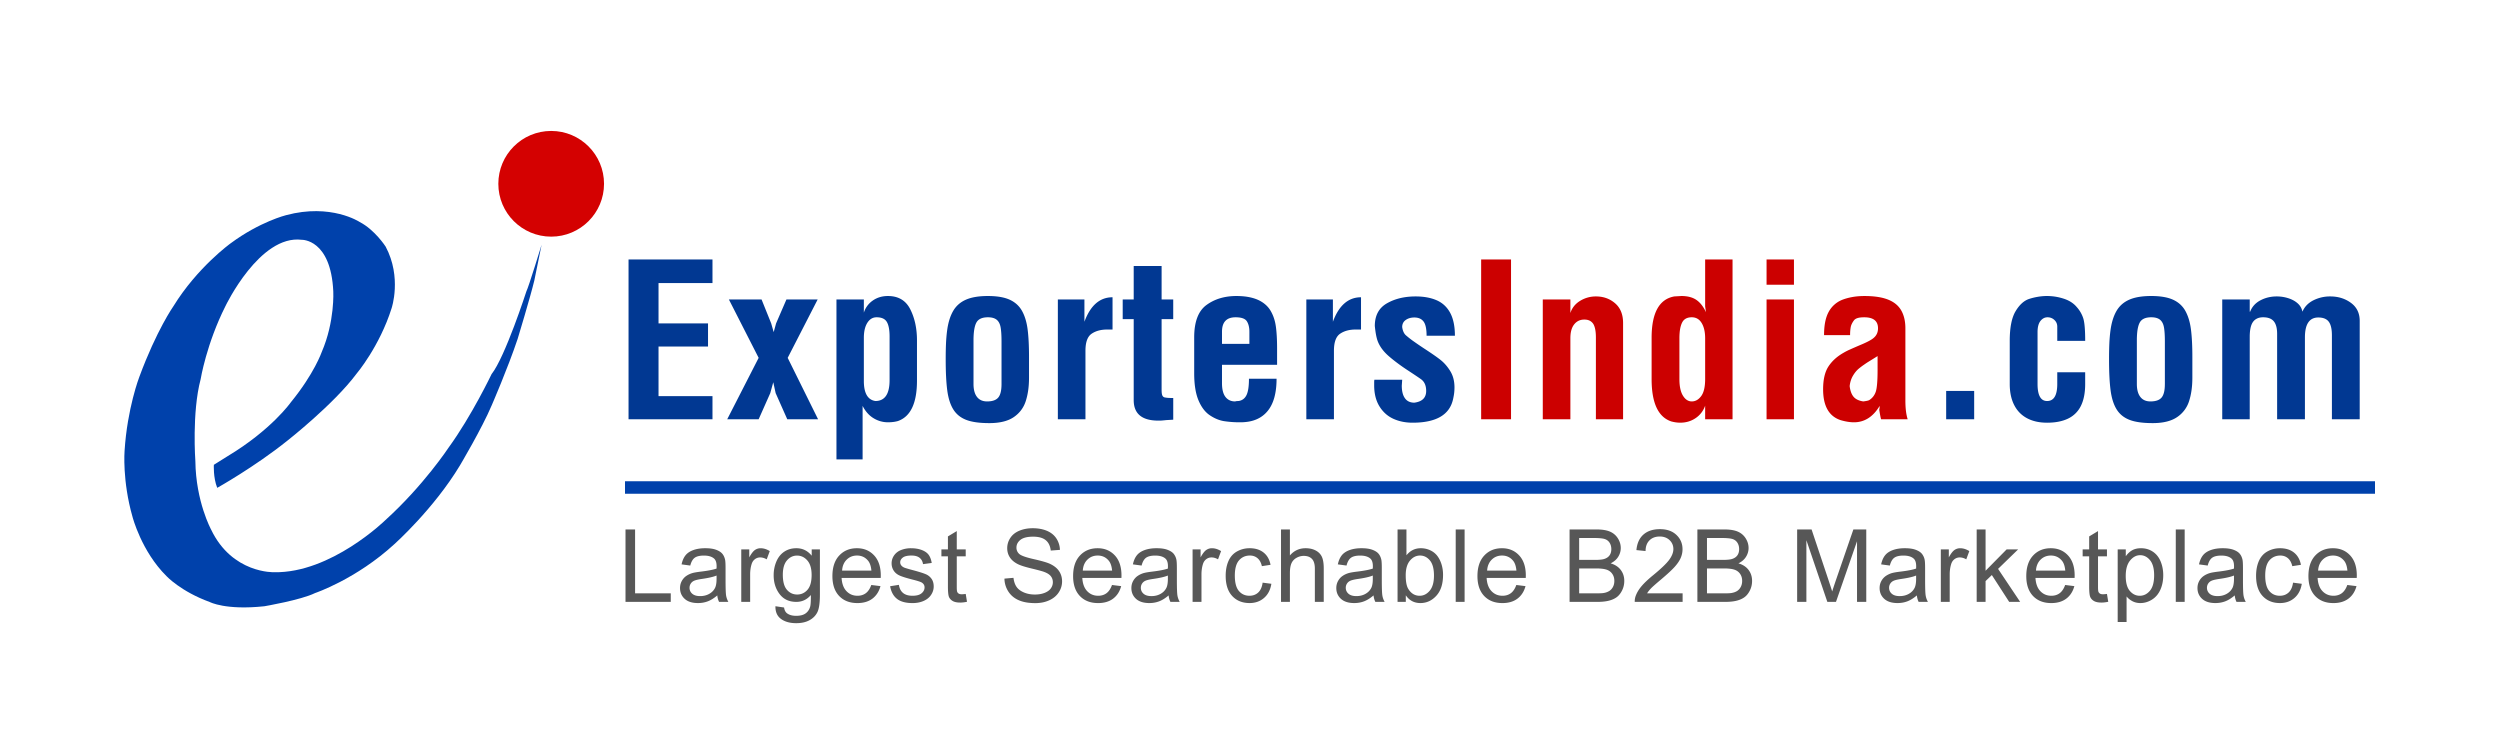
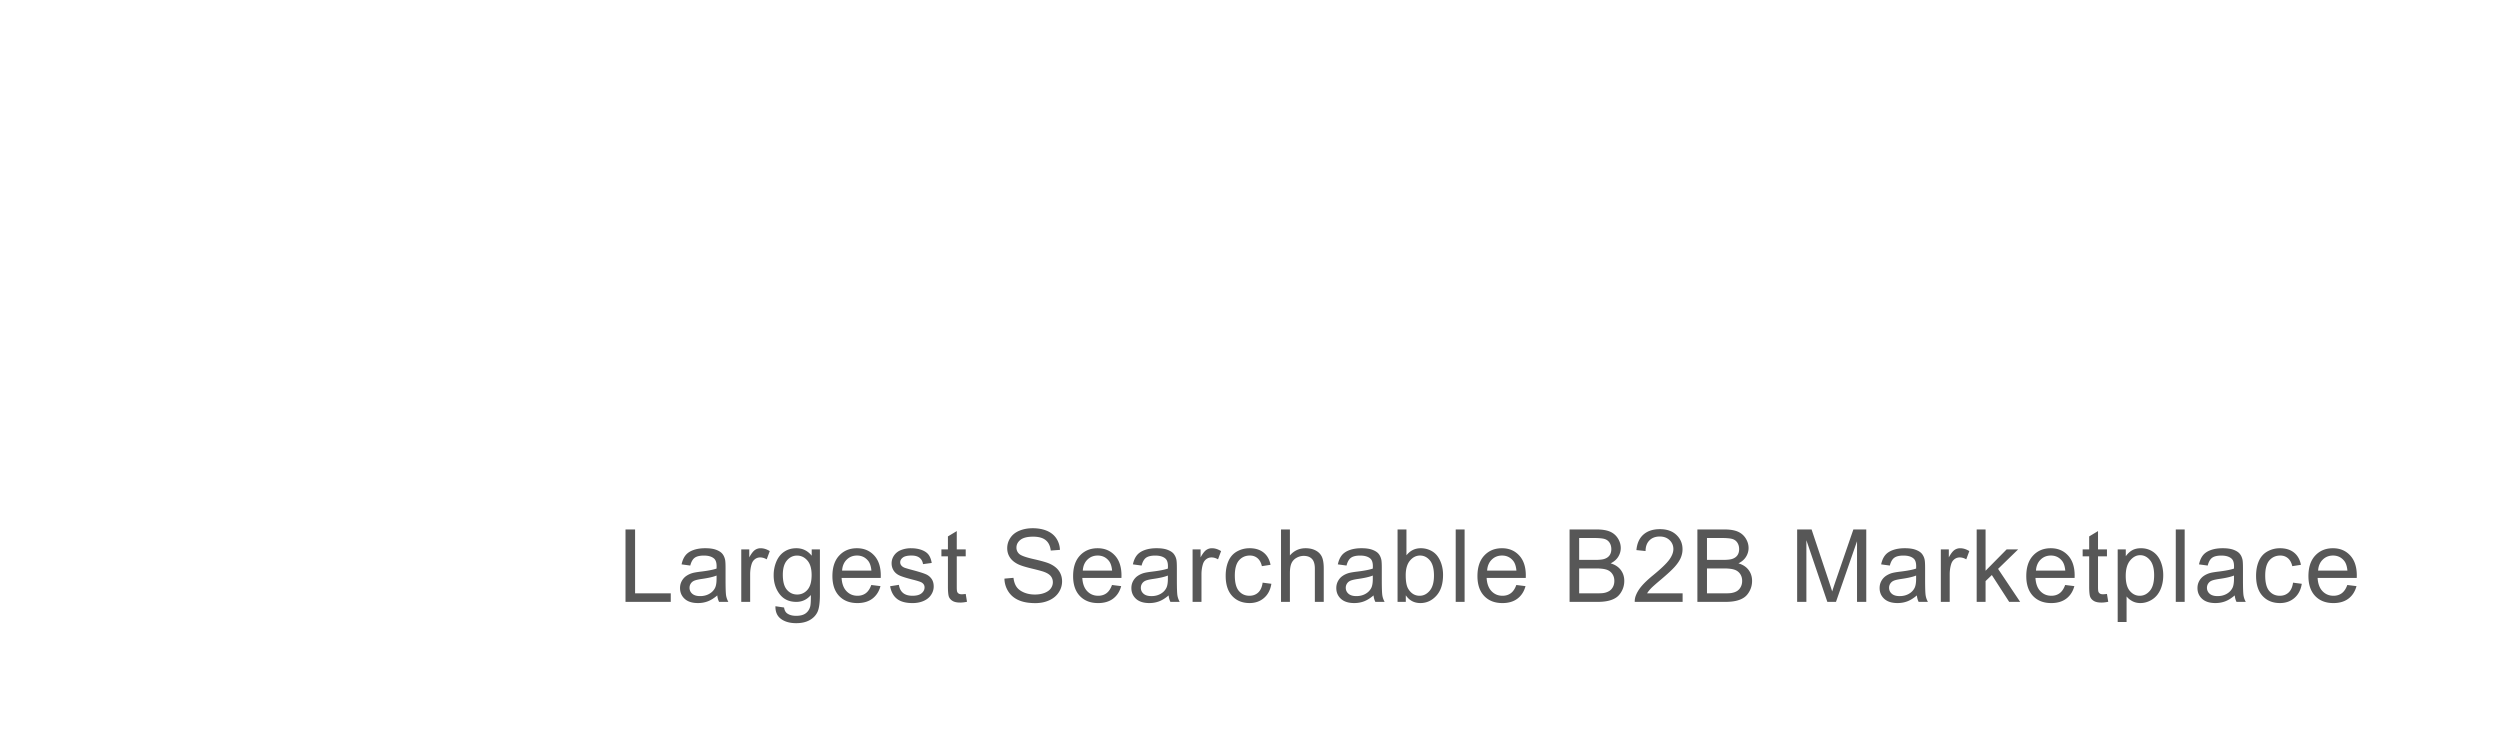
<svg xmlns="http://www.w3.org/2000/svg" xml:space="preserve" width="400" height="120">
  <switch>
    <g fill-rule="evenodd" clip-rule="evenodd">
-       <path fill="#0041AB" d="M84.215 46.636s-3.387 10.48-5.568 13.232c0 0-3.184 6.68-6.869 11.745 0 0-4.006 6.076-10.135 11.621 0 0-8.669 8.49-17.784 8.322 0 0-6.709.246-10.085-6.828 0 0-2.438-4.476-2.515-10.942 0 0-.578-7.776.848-13.132 0 0 .915-5.623 3.974-11.697 0 0 5.461-11.438 12.202-10.59 0 0 4.649-.147 5.042 8.246 0 0 .271 4.809-1.854 9.721 0 0-1.189 3.444-4.937 8.032 0 0-3.082 4.396-10.112 8.62l-2.206 1.381s-.119 2.042.54 3.686c0 0 5.979-3.345 11.185-7.516 0 0 7.448-5.834 11.102-10.74 0 0 3.676-4.33 5.617-10.49 0 0 1.666-4.914-.953-9.843 0 0-1.72-2.689-4.17-3.952 0 0-4.567-3.018-11.771-1.084 0 0-4.17 1.032-8.843 4.487 0 0-5.333 3.829-9.182 10.089 0 0-2.679 3.798-5.455 11.314 0 0-1.925 4.995-2.355 11.838 0 0-.382 4.753 1.274 10.544 0 0 1.416 5.502 5.438 9.482 0 0 2.286 2.456 6.929 4.145 0 0 2.525 1.339 8.725.673 0 0 5.859-.997 8.117-2.113 0 0 6.57-2.206 12.71-7.846 0 0 6.27-5.603 10.467-12.573 0 0 3.541-5.954 5.084-9.621 0 0 2.551-5.852 4.152-10.63 0 0 2.007-6.602 2.664-9.33l1.168-5.733c.002-.001-2.106 6.866-2.444 7.482z" />
-       <circle cx="88.189" cy="29.407" r="8.456" fill="#D40101" />
      <path fill="#575757" d="M101.615 84.712h-1.534v11.589h7.241v-1.368h-5.708V84.712zm14.474 8.071v-1.897c0-.633-.023-1.07-.071-1.313-.084-.39-.232-.713-.443-.968-.211-.256-.54-.468-.988-.637-.448-.169-1.03-.253-1.747-.253-.722 0-1.357.099-1.905.296-.548.198-.967.48-1.257.847-.29.366-.498.847-.625 1.442l1.391.189c.153-.596.389-1.011.708-1.245s.813-.352 1.482-.352c.716 0 1.257.161 1.62.482.269.237.403.646.403 1.226 0 .053-.002.176-.008.371-.543.189-1.389.354-2.538.49-.564.068-.985.14-1.265.213-.379.105-.721.262-1.024.467s-.548.479-.735.818c-.188.34-.281.715-.281 1.126 0 .701.248 1.277.743 1.728.495.45 1.204.676 2.126.676.559 0 1.082-.092 1.569-.276s.995-.501 1.522-.949a3 3 0 0 0 .285 1.036h1.486a3.147 3.147 0 0 1-.359-1.008c-.059-.35-.089-1.187-.089-2.509zm-1.439-.174c0 .627-.077 1.102-.229 1.423-.2.416-.514.744-.94.983-.427.24-.915.36-1.462.36-.553 0-.974-.127-1.261-.38a1.209 1.209 0 0 1-.431-.948 1.213 1.213 0 0 1 .759-1.139c.243-.105.656-.2 1.241-.284 1.033-.147 1.808-.327 2.324-.538v.523zM120.788 88c-.276.19-.578.583-.905 1.178v-1.272h-1.281v8.396h1.423v-4.396c0-.601.079-1.154.237-1.66.105-.332.282-.591.53-.778a1.35 1.35 0 0 1 .838-.28c.348 0 .695.103 1.043.308l.49-1.32c-.495-.306-.983-.458-1.462-.458a1.569 1.569 0 0 0-.913.282zm9.087.917c-.643-.801-1.46-1.201-2.451-1.201-.743 0-1.39.185-1.941.554-.551.368-.971.892-1.261 1.568a5.58 5.58 0 0 0-.435 2.218c0 1.165.316 2.163.948 2.996.633.833 1.526 1.249 2.68 1.249.927 0 1.702-.366 2.324-1.099.005.928-.029 1.536-.103 1.826-.126.474-.369.843-.727 1.106-.359.264-.867.396-1.526.396-.611 0-1.094-.132-1.447-.396-.263-.195-.424-.506-.482-.933l-1.383-.206c-.021.906.276 1.585.893 2.036.617.45 1.425.676 2.427.676.843 0 1.553-.158 2.13-.475s.999-.747 1.265-1.293c.266-.545.399-1.472.399-2.778v-7.257h-1.312v1.013zm-.68 5.451c-.442.503-.991.755-1.644.755-.659 0-1.207-.253-1.644-.759-.438-.506-.656-1.31-.656-2.411 0-1.012.221-1.775.664-2.289.442-.514.98-.771 1.612-.771.643 0 1.192.261 1.648.782.456.522.684 1.297.684 2.324 0 1.076-.221 1.865-.664 2.369zm7.912-6.652c-1.159 0-2.103.39-2.83 1.17-.728.78-1.091 1.876-1.091 3.288 0 1.365.36 2.426 1.079 3.183.72.756 1.693 1.134 2.921 1.134.975 0 1.776-.237 2.403-.711.627-.475 1.057-1.142 1.289-2l-1.47-.183c-.216.602-.509 1.039-.877 1.313-.369.274-.814.411-1.336.411-.701 0-1.286-.245-1.755-.735-.469-.49-.73-1.196-.783-2.118h6.261c.005-.169.008-.295.008-.38 0-1.386-.355-2.461-1.067-3.225-.712-.765-1.629-1.147-2.752-1.147zm-2.371 3.581c.047-.732.293-1.317.739-1.755s.995-.656 1.648-.656c.722 0 1.31.274 1.763.822.295.353.474.883.538 1.589h-4.688zm13.379.573c-.398-.172-1.1-.392-2.107-.66a23.257 23.257 0 0 1-1.257-.364c-.248-.1-.43-.227-.545-.379a.783.783 0 0 1-.174-.498c0-.29.14-.543.419-.759s.746-.324 1.399-.324c.554 0 .982.121 1.285.363.303.243.486.58.549 1.012l1.392-.189c-.09-.543-.253-.977-.49-1.3-.237-.324-.604-.581-1.103-.771-.498-.189-1.077-.284-1.735-.284a4.31 4.31 0 0 0-1.229.17c-.382.113-.684.252-.905.415a2.322 2.322 0 0 0-.7.794 2.168 2.168 0 0 0-.257 1.04c0 .411.104.786.312 1.126.208.34.514.606.917.799.403.192 1.126.42 2.17.684.775.195 1.26.355 1.455.482.279.185.419.438.419.759 0 .358-.158.671-.474.937-.316.267-.801.399-1.455.399-.648 0-1.153-.15-1.514-.45-.361-.301-.581-.732-.66-1.297l-1.407.222c.158.891.523 1.563 1.095 2.016s1.403.68 2.494.68c.659 0 1.249-.114 1.771-.344.521-.229.921-.554 1.197-.973.277-.419.415-.865.415-1.34 0-.484-.113-.891-.34-1.217a2.126 2.126 0 0 0-.937-.749zm5.775 3.213c-.211 0-.373-.034-.486-.103s-.195-.161-.245-.276c-.05-.116-.075-.377-.075-.783v-4.909h1.431v-1.106h-1.431v-2.933l-1.415.854v2.079h-1.043v1.106h1.043v4.83c0 .854.058 1.414.174 1.68.116.267.316.481.601.645s.685.245 1.202.245c.316 0 .674-.042 1.075-.126l-.205-1.257c-.26.035-.469.054-.626.054zm14.07-4.885c-.464-.211-1.319-.457-2.565-.739s-2.017-.558-2.312-.826a1.319 1.319 0 0 1-.451-1.027c0-.479.212-.89.636-1.229s1.1-.51 2.028-.51c.891 0 1.564.187 2.02.561.456.375.724.928.803 1.66l1.47-.11a3.506 3.506 0 0 0-.569-1.826c-.353-.537-.857-.944-1.514-1.222-.656-.276-1.414-.414-2.273-.414-.78 0-1.489.131-2.126.395s-1.123.649-1.455 1.158a2.949 2.949 0 0 0-.498 1.641c0 .532.135 1.013.407 1.442s.684.789 1.237 1.079c.427.227 1.172.468 2.237.724 1.064.256 1.752.443 2.063.564.485.185.833.413 1.043.685s.316.589.316.952c0 .358-.109.689-.328.992s-.552.541-1 .716c-.448.174-.964.261-1.549.261-.659 0-1.252-.115-1.779-.344-.527-.229-.916-.53-1.166-.901-.25-.372-.41-.848-.478-1.427l-1.447.126a3.91 3.91 0 0 0 .636 2.083c.403.614.959 1.074 1.668 1.38s1.587.458 2.636.458c.828 0 1.572-.151 2.233-.454.661-.304 1.168-.728 1.521-1.273a3.15 3.15 0 0 0 .53-1.742c0-.622-.161-1.172-.482-1.648-.32-.481-.818-.874-1.492-1.185zm7.66-2.482c-1.16 0-2.103.39-2.83 1.17-.728.78-1.091 1.876-1.091 3.288 0 1.365.359 2.426 1.079 3.183.719.756 1.693 1.134 2.921 1.134.975 0 1.776-.237 2.403-.711.627-.475 1.057-1.142 1.289-2l-1.47-.183c-.216.602-.509 1.039-.877 1.313-.369.274-.814.411-1.336.411-.701 0-1.286-.245-1.755-.735-.469-.49-.73-1.196-.783-2.118h6.261c.005-.169.008-.295.008-.38 0-1.386-.355-2.461-1.067-3.225-.713-.765-1.63-1.147-2.752-1.147zm-2.372 3.581c.047-.732.293-1.317.739-1.755.445-.438.995-.656 1.648-.656.722 0 1.31.274 1.763.822.295.353.475.883.538 1.589h-4.688zm15.051 1.486v-1.897c0-.633-.023-1.07-.071-1.313a2.238 2.238 0 0 0-.442-.968c-.211-.256-.541-.468-.988-.637s-1.03-.253-1.747-.253c-.722 0-1.357.099-1.905.296-.548.198-.967.48-1.257.847-.29.366-.498.847-.625 1.442l1.392.189c.153-.596.389-1.011.708-1.245s.813-.352 1.482-.352c.717 0 1.257.161 1.621.482.269.237.403.646.403 1.226 0 .053-.003.176-.008.371-.543.189-1.389.354-2.538.49-.564.068-.986.14-1.265.213a3.45 3.45 0 0 0-1.023.467c-.303.205-.548.479-.735.818s-.28.715-.28 1.126c0 .701.248 1.277.743 1.728.496.45 1.204.676 2.126.676.559 0 1.082-.092 1.569-.276s.995-.501 1.521-.949a3 3 0 0 0 .285 1.036h1.486c-.179-.321-.299-.657-.36-1.008s-.092-1.187-.092-2.509zm-1.439-.174c0 .627-.077 1.102-.229 1.423-.2.416-.514.744-.94.983-.427.24-.915.36-1.463.36-.553 0-.974-.127-1.261-.38s-.431-.569-.431-.948a1.213 1.213 0 0 1 .759-1.139c.242-.106.656-.2 1.241-.284 1.033-.147 1.808-.327 2.324-.538v.523zM192.998 88c-.276.19-.578.583-.905 1.178v-1.272h-1.28v8.396h1.423v-4.396c0-.601.079-1.154.237-1.66.105-.332.282-.591.529-.778s.527-.28.838-.28c.348 0 .696.103 1.043.308l.49-1.32c-.496-.306-.983-.458-1.462-.458a1.569 1.569 0 0 0-.913.282zm8.313 6.807c-.375.343-.841.514-1.4.514-.695 0-1.259-.256-1.691-.767s-.648-1.331-.648-2.459c0-1.111.224-1.925.672-2.438s1.03-.771 1.747-.771c.475 0 .879.143 1.213.427.335.284.568.709.699 1.272l1.384-.213c-.163-.849-.534-1.504-1.114-1.965s-1.326-.691-2.237-.691c-.722 0-1.39.17-2.004.51-.614.34-1.071.85-1.372 1.529-.3.681-.451 1.474-.451 2.38 0 1.401.349 2.479 1.047 3.229s1.622 1.126 2.771 1.126c.917 0 1.69-.272 2.319-.818.631-.545 1.021-1.3 1.174-2.265l-1.398-.182c-.1.712-.338 1.239-.711 1.582zm9.209-6.724c-.459-.245-.999-.367-1.621-.367-1.012 0-1.85.385-2.514 1.154v-4.158h-1.423v11.589h1.423v-4.593c0-.659.079-1.176.237-1.55a1.85 1.85 0 0 1 .794-.889 2.307 2.307 0 0 1 1.189-.328c.564 0 1 .162 1.309.485.309.324.463.843.463 1.554v5.32h1.423v-5.32c0-.822-.099-1.449-.296-1.882-.198-.431-.526-.77-.984-1.015zm10.568 4.7v-1.897c0-.633-.023-1.07-.071-1.313-.085-.39-.231-.713-.442-.968-.211-.256-.541-.468-.988-.637-.448-.169-1.03-.253-1.747-.253-.722 0-1.356.099-1.905.296-.548.198-.967.48-1.257.847s-.498.847-.624 1.442l1.391.189c.152-.596.389-1.011.707-1.245.319-.234.813-.352 1.482-.352.717 0 1.258.161 1.621.482.269.237.402.646.402 1.226 0 .053-.002.176-.008.371-.542.189-1.389.354-2.537.49-.564.068-.985.14-1.265.213-.38.105-.721.262-1.023.467-.304.205-.548.479-.735.818s-.281.715-.281 1.126c0 .701.248 1.277.744 1.728.494.45 1.203.676 2.126.676.559 0 1.081-.092 1.569-.276.487-.185.994-.501 1.521-.949a3 3 0 0 0 .285 1.036h1.486c-.18-.321-.3-.657-.36-1.008s-.091-1.187-.091-2.509zm-1.44-.174c0 .627-.076 1.102-.229 1.423-.2.416-.514.744-.941.983-.426.24-.914.36-1.462.36-.554 0-.974-.127-1.261-.38s-.431-.569-.431-.948a1.212 1.212 0 0 1 .759-1.139c.243-.106.656-.2 1.241-.284 1.032-.147 1.808-.327 2.323-.538v.523zm10.29-3.704c-.299-.377-.678-.669-1.139-.877s-.949-.313-1.467-.313c-.933 0-1.699.377-2.3 1.13v-4.134h-1.423V96.3h1.32v-1.052c.563.828 1.341 1.241 2.332 1.241.996 0 1.85-.393 2.561-1.178.712-.785 1.067-1.897 1.067-3.336 0-.606-.085-1.175-.253-1.707s-.402-.986-.698-1.363zm-1.182 5.605c-.453.541-.991.811-1.613.811-.764 0-1.37-.366-1.818-1.099-.273-.448-.41-1.175-.41-2.182 0-1.022.227-1.804.68-2.344s.99-.811 1.612-.811c.616 0 1.142.261 1.577.782.435.522.652 1.331.652 2.427 0 1.071-.227 1.876-.68 2.416zm4.157 1.791h1.423V84.712h-1.423v11.589zm7.4-8.585c-1.16 0-2.104.39-2.83 1.17-.728.78-1.092 1.876-1.092 3.288 0 1.365.359 2.426 1.08 3.183.719.756 1.692 1.134 2.92 1.134.975 0 1.776-.237 2.403-.711.628-.475 1.057-1.142 1.288-2l-1.47-.183c-.216.602-.509 1.039-.878 1.313s-.814.411-1.336.411c-.701 0-1.285-.245-1.754-.735-.47-.49-.73-1.196-.783-2.118h6.261c.005-.169.008-.295.008-.38 0-1.386-.355-2.461-1.067-3.225-.711-.765-1.628-1.147-2.75-1.147zm-2.373 3.581c.048-.732.294-1.317.739-1.755s.994-.656 1.648-.656c.722 0 1.309.274 1.763.822.295.353.474.883.537 1.589h-4.687zm19.763-1.162c.542-.269.947-.622 1.217-1.06.269-.438.402-.903.402-1.399 0-.532-.15-1.042-.454-1.529-.303-.487-.722-.849-1.257-1.083s-1.245-.352-2.131-.352h-4.348v11.589h4.42c.737 0 1.36-.064 1.869-.193.508-.13.932-.32 1.269-.573s.62-.613.851-1.079c.229-.467.344-.972.344-1.514 0-.675-.189-1.26-.566-1.755-.377-.497-.916-.847-1.616-1.052zm-5.036-4.056h2.315c.834 0 1.421.055 1.764.162.342.108.605.309.791.601.184.293.275.632.275 1.017 0 .405-.098.743-.296 1.012s-.491.461-.882.577c-.295.089-.782.134-1.462.134h-2.506v-3.503zm5.399 7.838a1.68 1.68 0 0 1-.586.645 2.49 2.49 0 0 1-.885.316c-.2.037-.549.055-1.043.055h-2.886V90.95h2.68c.737 0 1.304.064 1.696.193s.699.354.92.672c.222.319.332.694.332 1.127.001.368-.075.694-.228.975zm6.071.245c.242-.256.791-.741 1.645-1.458 1.021-.864 1.754-1.544 2.193-2.04.439-.495.755-.967.945-1.415.189-.447.284-.903.284-1.367 0-.912-.324-1.676-.973-2.293-.647-.616-1.528-.925-2.64-.925-1.102 0-1.979.286-2.633.858-.653.571-1.03 1.402-1.131 2.493l1.463.15c.005-.727.213-1.296.625-1.707.41-.411.959-.617 1.644-.617.648 0 1.174.194 1.577.581.403.388.605.863.605 1.428 0 .537-.223 1.107-.664 1.711-.443.604-1.295 1.422-2.555 2.454-.811.664-1.432 1.249-1.861 1.756-.43.506-.741 1.02-.937 1.541a2.513 2.513 0 0 0-.166.988h7.66v-1.368h-5.684c.16-.257.361-.514.603-.77zm14.015-4.027c.543-.269.948-.622 1.217-1.06.27-.438.403-.903.403-1.399 0-.532-.151-1.042-.454-1.529s-.723-.849-1.258-1.083c-.534-.234-1.244-.352-2.13-.352h-4.348v11.589h4.419c.738 0 1.361-.064 1.869-.193.509-.13.932-.32 1.27-.573.337-.253.62-.613.85-1.079.229-.467.344-.972.344-1.514 0-.675-.188-1.26-.565-1.755-.376-.497-.915-.847-1.617-1.052zm-5.035-4.056h2.315c.833 0 1.421.055 1.763.162.343.108.606.309.791.601.184.293.276.632.276 1.017 0 .405-.099.743-.296 1.012-.198.269-.492.461-.882.577-.296.089-.782.134-1.462.134h-2.506v-3.503zm5.399 7.838c-.152.282-.348.497-.585.645s-.532.253-.886.316c-.199.037-.548.055-1.043.055h-2.885V90.95h2.68c.737 0 1.303.064 1.695.193s.699.354.921.672c.222.319.332.694.332 1.127 0 .368-.077.694-.229.975zm15.248-1.142a81.98 81.98 0 0 0-.616 1.857c-.116-.38-.3-.951-.554-1.716l-2.742-8.205h-2.309V96.3h1.479v-9.865l3.352 9.865h1.383l3.367-9.699V96.3h1.479V84.712h-2.063l-2.776 8.063zm14.253.008v-1.897c0-.633-.023-1.07-.071-1.313a2.238 2.238 0 0 0-.442-.968c-.211-.256-.54-.468-.988-.637s-1.03-.253-1.747-.253c-.722 0-1.357.099-1.905.296-.548.198-.967.48-1.257.847s-.498.847-.624 1.442l1.391.189c.153-.596.389-1.011.708-1.245.318-.234.813-.352 1.482-.352.716 0 1.257.161 1.62.482.269.237.403.646.403 1.226 0 .053-.003.176-.008.371-.543.189-1.389.354-2.538.49-.563.068-.985.14-1.265.213a3.45 3.45 0 0 0-1.023.467 2.306 2.306 0 0 0-.735.818c-.188.34-.28.715-.28 1.126 0 .701.247 1.277.743 1.728.495.45 1.204.676 2.126.676.559 0 1.082-.092 1.569-.276s.994-.501 1.521-.949c.042.396.137.741.284 1.036h1.486c-.179-.321-.299-.657-.359-1.008s-.091-1.187-.091-2.509zm-1.439-.174c0 .627-.077 1.102-.229 1.423-.2.416-.514.744-.94.983-.428.24-.915.36-1.463.36-.554 0-.974-.127-1.261-.38s-.431-.569-.431-.948a1.212 1.212 0 0 1 .759-1.139c.243-.106.656-.2 1.241-.284 1.032-.147 1.808-.327 2.324-.538v.523zM312.716 88c-.276.19-.578.583-.905 1.178v-1.272h-1.28v8.396h1.423v-4.396c0-.601.079-1.154.237-1.66.104-.332.281-.591.529-.778s.527-.28.838-.28c.348 0 .695.103 1.044.308l.489-1.32c-.495-.306-.982-.458-1.462-.458a1.567 1.567 0 0 0-.913.282zm10.185-.095h-1.842l-3.368 3.415v-6.608h-1.423v11.589h1.423v-3.328l1.004-.965 2.775 4.293h1.755l-3.534-5.28 3.21-3.116zm5.225-.189c-1.159 0-2.103.39-2.83 1.17s-1.091 1.876-1.091 3.288c0 1.365.359 2.426 1.079 3.183.72.756 1.692 1.134 2.921 1.134.975 0 1.775-.237 2.403-.711.627-.475 1.057-1.142 1.288-2l-1.47-.183c-.217.602-.509 1.039-.878 1.313s-.814.411-1.336.411c-.701 0-1.286-.245-1.755-.735s-.729-1.196-.782-2.118h6.261c.005-.169.008-.295.008-.38 0-1.386-.355-2.461-1.067-3.225-.712-.765-1.629-1.147-2.751-1.147zm-2.371 3.581c.047-.732.293-1.317.738-1.755s.995-.656 1.648-.656c.722 0 1.31.274 1.763.822.295.353.475.883.538 1.589h-4.687zm10.734 3.786c-.211 0-.373-.034-.486-.103s-.195-.161-.245-.276c-.05-.116-.075-.377-.075-.783v-4.909h1.431v-1.106h-1.431v-2.933l-1.415.854v2.079h-1.043v1.106h1.043v4.83c0 .854.059 1.414.174 1.68.116.267.316.481.602.645.284.163.685.245 1.201.245.316 0 .675-.042 1.075-.126l-.206-1.257a4.94 4.94 0 0 1-.625.054zm7.968-6.813c-.548-.369-1.181-.554-1.897-.554-.548 0-1.014.106-1.398.32-.385.213-.73.533-1.036.96v-1.091h-1.296v11.612h1.423V95.43c.242.306.552.559.929.759.377.201.803.301 1.276.301.648 0 1.267-.183 1.854-.549.588-.367 1.036-.894 1.345-1.581.308-.688.462-1.462.462-2.32 0-.801-.14-1.538-.419-2.21s-.695-1.192-1.243-1.56zm-.47 6.248c-.451.535-.992.803-1.625.803-.622 0-1.151-.258-1.589-.774s-.656-1.315-.656-2.396.233-1.903.7-2.471c.466-.566 1.002-.85 1.608-.85.611 0 1.137.267 1.577.799.439.532.66 1.333.66 2.403.001 1.122-.224 1.951-.675 2.486zm4.138 1.783h1.423V84.712h-1.423v11.589zm10.75-3.518v-1.897c0-.633-.023-1.07-.07-1.313-.085-.39-.232-.713-.443-.968-.211-.256-.54-.468-.988-.637-.447-.169-1.03-.253-1.747-.253-.722 0-1.356.099-1.904.296-.549.198-.968.48-1.257.847-.29.366-.498.847-.625 1.442l1.392.189c.152-.596.389-1.011.707-1.245.319-.234.813-.352 1.482-.352.717 0 1.257.161 1.62.482.27.237.403.646.403 1.226 0 .053-.003.176-.008.371-.543.189-1.389.354-2.537.49-.564.068-.985.14-1.265.213-.38.105-.721.262-1.024.467a2.325 2.325 0 0 0-.735.818c-.187.34-.28.715-.28 1.126 0 .701.248 1.277.743 1.728s1.204.676 2.127.676c.558 0 1.081-.092 1.568-.276s.995-.501 1.522-.949c.042.396.137.741.284 1.036h1.486a3.1 3.1 0 0 1-.359-1.008c-.062-.35-.092-1.187-.092-2.509zm-1.438-.174c0 .627-.076 1.102-.229 1.423-.2.416-.514.744-.94.983-.427.24-.914.36-1.462.36-.554 0-.974-.127-1.262-.38a1.212 1.212 0 0 1-.431-.948 1.213 1.213 0 0 1 .759-1.139c.243-.105.656-.2 1.241-.284 1.033-.147 1.808-.327 2.324-.538v.523zm8.735 2.198c-.375.343-.841.514-1.399.514-.696 0-1.26-.256-1.692-.767-.432-.511-.647-1.331-.647-2.459 0-1.111.224-1.925.672-2.438.447-.514 1.03-.771 1.747-.771.474 0 .879.143 1.213.427.335.284.568.709.7 1.272l1.383-.213c-.163-.849-.535-1.504-1.114-1.965-.58-.461-1.325-.691-2.237-.691-.722 0-1.39.17-2.004.51s-1.071.85-1.371 1.529c-.301.681-.451 1.474-.451 2.38 0 1.401.35 2.479 1.048 3.229s1.621 1.126 2.771 1.126c.917 0 1.69-.272 2.32-.818.63-.545 1.021-1.3 1.174-2.265l-1.399-.182c-.103.712-.34 1.239-.714 1.582zm10.916-2.72c0-1.386-.355-2.461-1.067-3.225-.711-.765-1.628-1.146-2.751-1.146-1.159 0-2.103.39-2.83 1.17-.727.78-1.091 1.876-1.091 3.288 0 1.365.36 2.426 1.079 3.183.72.756 1.693 1.134 2.921 1.134.976 0 1.776-.237 2.403-.711.627-.475 1.057-1.142 1.289-2l-1.471-.183c-.216.602-.509 1.039-.878 1.313-.368.274-.813.411-1.336.411-.7 0-1.285-.245-1.755-.735-.469-.49-.729-1.196-.782-2.118h6.261c.005-.17.008-.296.008-.381zm-6.19-.79c.047-.732.294-1.317.739-1.755s.994-.656 1.648-.656c.722 0 1.309.274 1.763.822.295.353.474.883.537 1.589h-4.687z" />
-       <path fill="#0041AB" d="M100 77h280v2H100z" />
-       <path fill="#013892" d="M100.567 67.084h13.43v-3.702h-8.632v-7.936h7.919v-3.701h-7.919v-6.458h8.632v-3.769h-13.43v25.566zm30.262-19.174h-4.997l-1.66 3.835-.382 1.394-.398-1.394-1.544-3.835h-5.229l4.764 9.346-5.03 9.828h5.03l1.859-4.184.481-1.743.382 1.743 1.859 4.184h4.93l-4.864-9.828 4.799-9.346zm11.238-.548c-.918 0-1.724.24-2.415.722a3.705 3.705 0 0 0-1.436 1.935V47.91h-4.383v25.598h4.184v-8.565c.454.886 1.04 1.544 1.76 1.976a4.376 4.376 0 0 0 2.291.647c.598 0 1.129-.066 1.594-.199 2.036-.708 3.055-2.866 3.055-6.475v-6.425c0-1.903-.357-3.563-1.071-4.979-.715-1.418-1.908-2.126-3.579-2.126zm.266 13.463c0 2.225-.758 3.337-2.274 3.337-1.229-.188-1.843-1.256-1.843-3.204v-6.906c0-1.007.185-1.807.556-2.398.371-.592.866-.888 1.486-.888.797 0 1.342.249 1.635.747.293.498.44 1.278.44 2.34v6.972zm21.198-11.064c-.443-.802-1.099-1.402-1.967-1.801-.869-.398-2.034-.598-3.495-.598-1.472 0-2.653.199-3.544.598-.891.398-1.569 1.004-2.034 1.817s-.78 1.835-.946 3.063c-.089.653-.149 1.348-.183 2.084s-.05 1.602-.05 2.598c0 2.037.083 3.683.249 4.938.166 1.257.487 2.27.963 3.038.476.77 1.162 1.328 2.059 1.677.896.349 2.13.523 3.702.523 1.671 0 2.974-.318 3.91-.955.935-.636 1.577-1.491 1.925-2.564s.523-2.318.523-3.735v-3.32c0-1.781-.075-3.254-.224-4.415-.149-1.163-.445-2.146-.888-2.948zm-3.287 11.678c0 1.029-.174 1.751-.523 2.166s-.944.623-1.785.623c-.708 0-1.248-.241-1.619-.723s-.556-1.17-.556-2.066v-6.973c0-1.328.152-2.276.457-2.847.304-.569.921-.854 1.851-.854.608 0 1.073.13 1.395.39.321.261.531.661.631 1.204.1.542.149 1.311.149 2.307v6.773zm13.263-9.96V47.91h-4.25v19.174h4.416V56.127c0-1.372.329-2.282.988-2.73.658-.448 1.486-.672 2.482-.672h.863v-5.163c-2.036 0-3.536 1.305-4.499 3.917zm12.35-8.915h-4.465v5.346h-1.76v3.154h1.76v12.948c0 2.191 1.317 3.287 3.951 3.287h.291c.116 0 .44-.028.971-.083l1.112-.066v-3.47c-.354 0-.614-.006-.78-.017s-.346-.033-.54-.066a.534.534 0 0 1-.415-.308c-.083-.171-.125-.483-.125-.938V51.064h1.859V47.91h-1.859v-5.346zm17.43 7.147c-.432-.725-1.078-1.292-1.941-1.701-.455-.21-.972-.371-1.553-.481s-1.237-.166-1.967-.166c-1.881 0-3.478.479-4.789 1.436-1.312.958-1.967 2.687-1.967 5.188v5.711c0 1.815.229 3.268.689 4.357.459 1.091 1.065 1.888 1.818 2.391.752.504 1.511.816 2.274.938a16.65 16.65 0 0 0 2.589.183c.985 0 1.84-.152 2.565-.457a4.59 4.59 0 0 0 1.817-1.353c.952-1.151 1.428-2.872 1.428-5.163h-4.416c0 1.218-.133 2.095-.398 2.631-.266.537-.686.85-1.262.938-.243 0-.426.022-.547.066-.664 0-1.182-.241-1.552-.723-.371-.481-.556-1.214-.556-2.199v-2.938h8.815v-2.64c0-1.395-.066-2.564-.199-3.511s-.416-1.781-.848-2.507zm-3.386 5.304h-4.382v-1.942c0-1.538.725-2.307 2.175-2.307.929 0 1.53.213 1.801.639s.407.982.407 1.668v1.942zm13.363-3.536V47.91h-4.25v19.174h4.416V56.127c0-1.372.329-2.282.988-2.73.658-.448 1.485-.672 2.481-.672h.863v-5.163c-2.035 0-3.535 1.305-4.498 3.917zm11.653-.282c.376-.266.835-.398 1.378-.398.652 0 1.143.213 1.469.639s.49 1.188.49 2.282h4.531c0-1.505-.252-2.725-.755-3.66-.504-.935-1.226-1.607-2.167-2.017-.94-.409-2.063-.614-3.369-.614-1.782 0-3.314.371-4.599 1.112s-1.926 1.947-1.926 3.619c.1.974.232 1.721.398 2.24.288.875.857 1.699 1.71 2.474.409.365.894.759 1.453 1.179.559.421 1.153.836 1.784 1.245 1.294.853 2.014 1.339 2.157 1.461.477.398.715.996.715 1.793 0 1.085-.631 1.71-1.893 1.876-.664 0-1.165-.235-1.502-.706-.338-.47-.507-1.143-.507-2.017l.066-.946h-4.449a2.537 2.537 0 0 0-.033.415v.465c0 1.339.279 2.463.839 3.37.559.907 1.297 1.571 2.216 1.992.919.42 1.948.631 3.087.631 3.797 0 5.961-1.272 6.492-3.818.076-.343.133-.661.166-.955.033-.293.049-.583.049-.871 0-1.007-.224-1.876-.672-2.606s-.971-1.33-1.568-1.801-1.512-1.104-2.74-1.901c-.631-.42-1.156-.78-1.576-1.079a14.82 14.82 0 0 1-1.129-.88c-.365-.276-.592-.741-.681-1.394.002-.488.19-.864.566-1.13zm86.469 15.887h4.481v-4.532h-4.481v4.532zm22.244-12.551c0-1.759-.103-2.96-.308-3.602a4.956 4.956 0 0 0-1.021-1.776c-.51-.62-1.207-1.073-2.092-1.361a8.596 8.596 0 0 0-4.192-.299 9.553 9.553 0 0 0-1.354.332c-.83.276-1.555.936-2.175 1.976-.619 1.04-.93 2.617-.93 4.73v6.906c0 1.306.235 2.424.706 3.354.47.93 1.153 1.635 2.05 2.116s1.97.723 3.221.723c1.339 0 2.462-.222 3.37-.664a4.36 4.36 0 0 0 2.042-2.034c.453-.913.681-2.077.681-3.494v-1.876h-4.466v1.876c0 1.815-.542 2.723-1.627 2.723-1.019 0-1.527-.907-1.527-2.723v-8.301c0-.796.155-1.392.465-1.784s.687-.589 1.129-.589c.432 0 .8.144 1.104.432.305.287.457.642.457 1.063v2.273h4.467zm16.035-4.772c-.442-.802-1.099-1.402-1.967-1.801-.869-.398-2.034-.598-3.495-.598-1.472 0-2.653.199-3.544.598s-1.568 1.004-2.033 1.817-.78 1.835-.946 3.063c-.089.653-.149 1.348-.183 2.084s-.05 1.602-.05 2.598c0 2.037.083 3.683.249 4.938.166 1.257.486 2.27.963 3.038.476.77 1.162 1.328 2.059 1.677.896.349 2.13.523 3.701.523 1.671 0 2.975-.318 3.91-.955a4.82 4.82 0 0 0 1.925-2.564c.349-1.073.523-2.318.523-3.735v-3.32c0-1.781-.075-3.254-.225-4.415-.148-1.163-.445-2.146-.887-2.948zm-3.287 11.678c0 1.029-.174 1.751-.522 2.166s-.944.623-1.785.623c-.708 0-1.248-.241-1.618-.723-.371-.481-.556-1.17-.556-2.066v-6.973c0-1.328.151-2.276.456-2.847.305-.569.921-.854 1.851-.854.608 0 1.073.13 1.395.39.321.261.531.661.631 1.204.1.542.149 1.311.149 2.307v6.773zm29.772-12.981c-.936-.687-2.039-1.029-3.312-1.029a5.91 5.91 0 0 0-2.697.622c-.825.415-1.409 1.021-1.752 1.818a2.367 2.367 0 0 0-.73-1.304c-.388-.359-.886-.639-1.494-.838s-1.239-.299-1.892-.299c-.941 0-1.808.207-2.599.622s-1.342 1.021-1.651 1.818h-.066V47.91h-4.399v19.174h4.399V53.919c0-1.062.154-1.837.465-2.323.166-.266.39-.471.672-.614.282-.145.617-.216 1.005-.216.785 0 1.355.216 1.71.647.354.432.531 1.096.531 1.991v13.68h4.448V53.985c0-2.124.714-3.187 2.142-3.187.774 0 1.331.224 1.668.672.338.448.507 1.176.507 2.183v13.431h4.449V51.347c0-1.24-.468-2.202-1.404-2.889z" />
-       <path fill="#C00" d="M236.984 67.084h4.781V41.519h-4.781v25.565zm18.36-19.655c-.906 0-1.748.235-2.522.705-.774.471-1.295 1.121-1.561 1.951V47.91h-4.416v19.174h4.416V54.118c0-.974.204-1.715.614-2.224.409-.51.946-.764 1.61-.764.354 0 .649.063.888.19.238.128.429.308.572.54.266.465.398 1.173.398 2.124v13.099h4.35V51.679c0-1.361-.423-2.41-1.27-3.146-.846-.736-1.872-1.104-3.079-1.104zm17.48 1.593.133.93c-.41-.886-.919-1.538-1.527-1.959-.609-.421-1.411-.631-2.407-.631l-1.129.066c-2.423.432-3.636 2.64-3.636 6.623v6.607c0 3.818 1.052 6.076 3.154 6.773.498.133.975.199 1.428.199.918 0 1.737-.244 2.457-.73a3.924 3.924 0 0 0 1.527-1.992v2.175h4.383V41.519h-4.383v7.503zm0 11.637c0 1.239-.211 2.145-.631 2.714-.421.57-.924.855-1.511.855-.564 0-1.034-.308-1.411-.922-.376-.614-.564-1.496-.564-2.647v-6.541c0-1.084.141-1.914.424-2.489.281-.576.799-.863 1.552-.863.687 0 1.214.307 1.585.921s.557 1.425.557 2.432v6.54zm9.826 6.425h4.383V47.91h-4.383v19.174zm0-21.531h4.383v-4.034h-4.383v4.034zm22.212 18.543v-11.57c0-1.129-.222-2.081-.664-2.855-.443-.774-1.146-1.354-2.108-1.735s-2.214-.572-3.752-.572c-.73 0-1.395.056-1.992.166s-1.135.26-1.609.448a4.244 4.244 0 0 0-2.158 1.942c-.488.896-.73 2.13-.73 3.701h4.166c0-.299.012-.559.033-.78.022-.221.05-.414.083-.58.077-.321.243-.653.498-.996.122-.166.315-.291.581-.374s.619-.124 1.063-.124c1.472 0 2.208.586 2.208 1.76 0 .63-.227 1.14-.681 1.526-.354.321-1.123.726-2.308 1.212-.62.266-1.132.49-1.535.673a9.534 9.534 0 0 0-.987.506c-1.053.598-1.859 1.331-2.424 2.2-.564.868-.848 2.083-.848 3.644 0 2.667.93 4.311 2.789 4.931.786.232 1.5.349 2.142.349 1.693 0 3.065-.874 4.117-2.623 0 .243-.022.448-.066.614.122.786.222 1.295.299 1.527h4.25c-.246-.776-.367-1.773-.367-2.99zm-4.449-4.964c0 1.815-.1 3.005-.299 3.569s-.542 1.002-1.029 1.312c-.122.077-.442.149-.963.216-.708-.11-1.226-.359-1.552-.747s-.534-.957-.623-1.71c.066-.62.24-1.17.523-1.651.281-.481.6-.866.954-1.154.255-.21.515-.406.78-.589s.448-.308.548-.374l1.66-1.029v2.157z" />
    </g>
  </switch>
</svg>